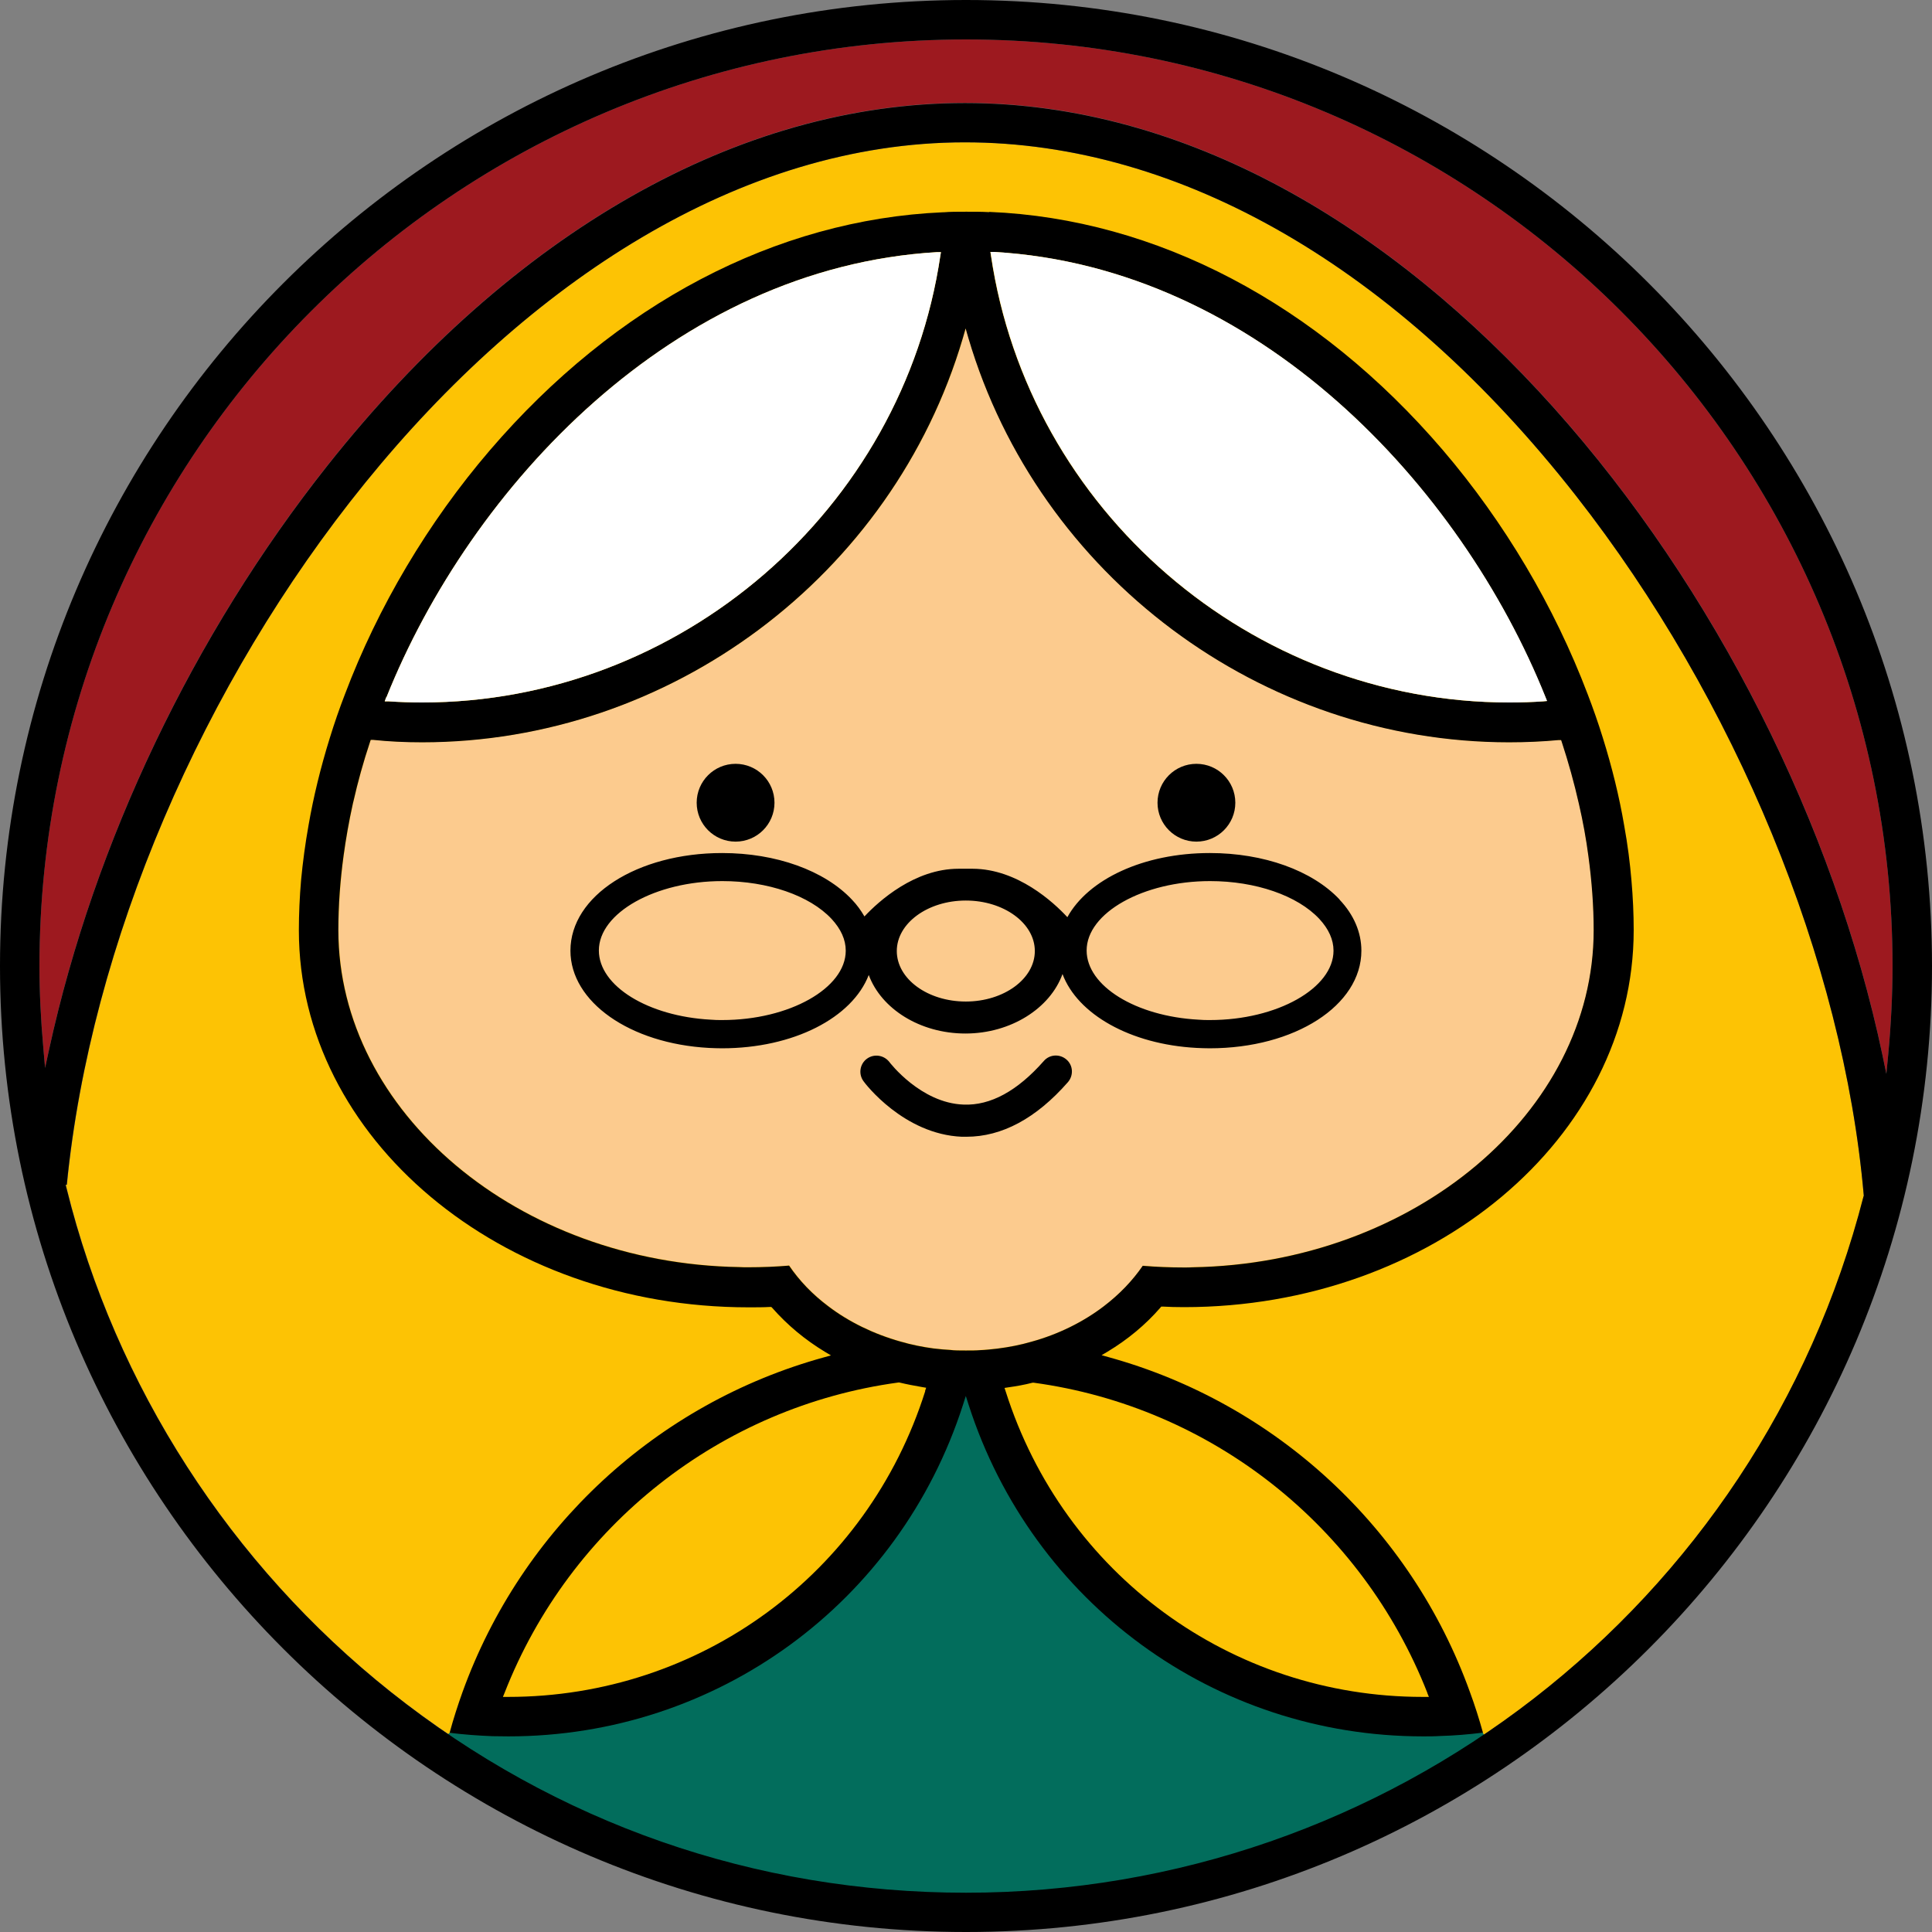
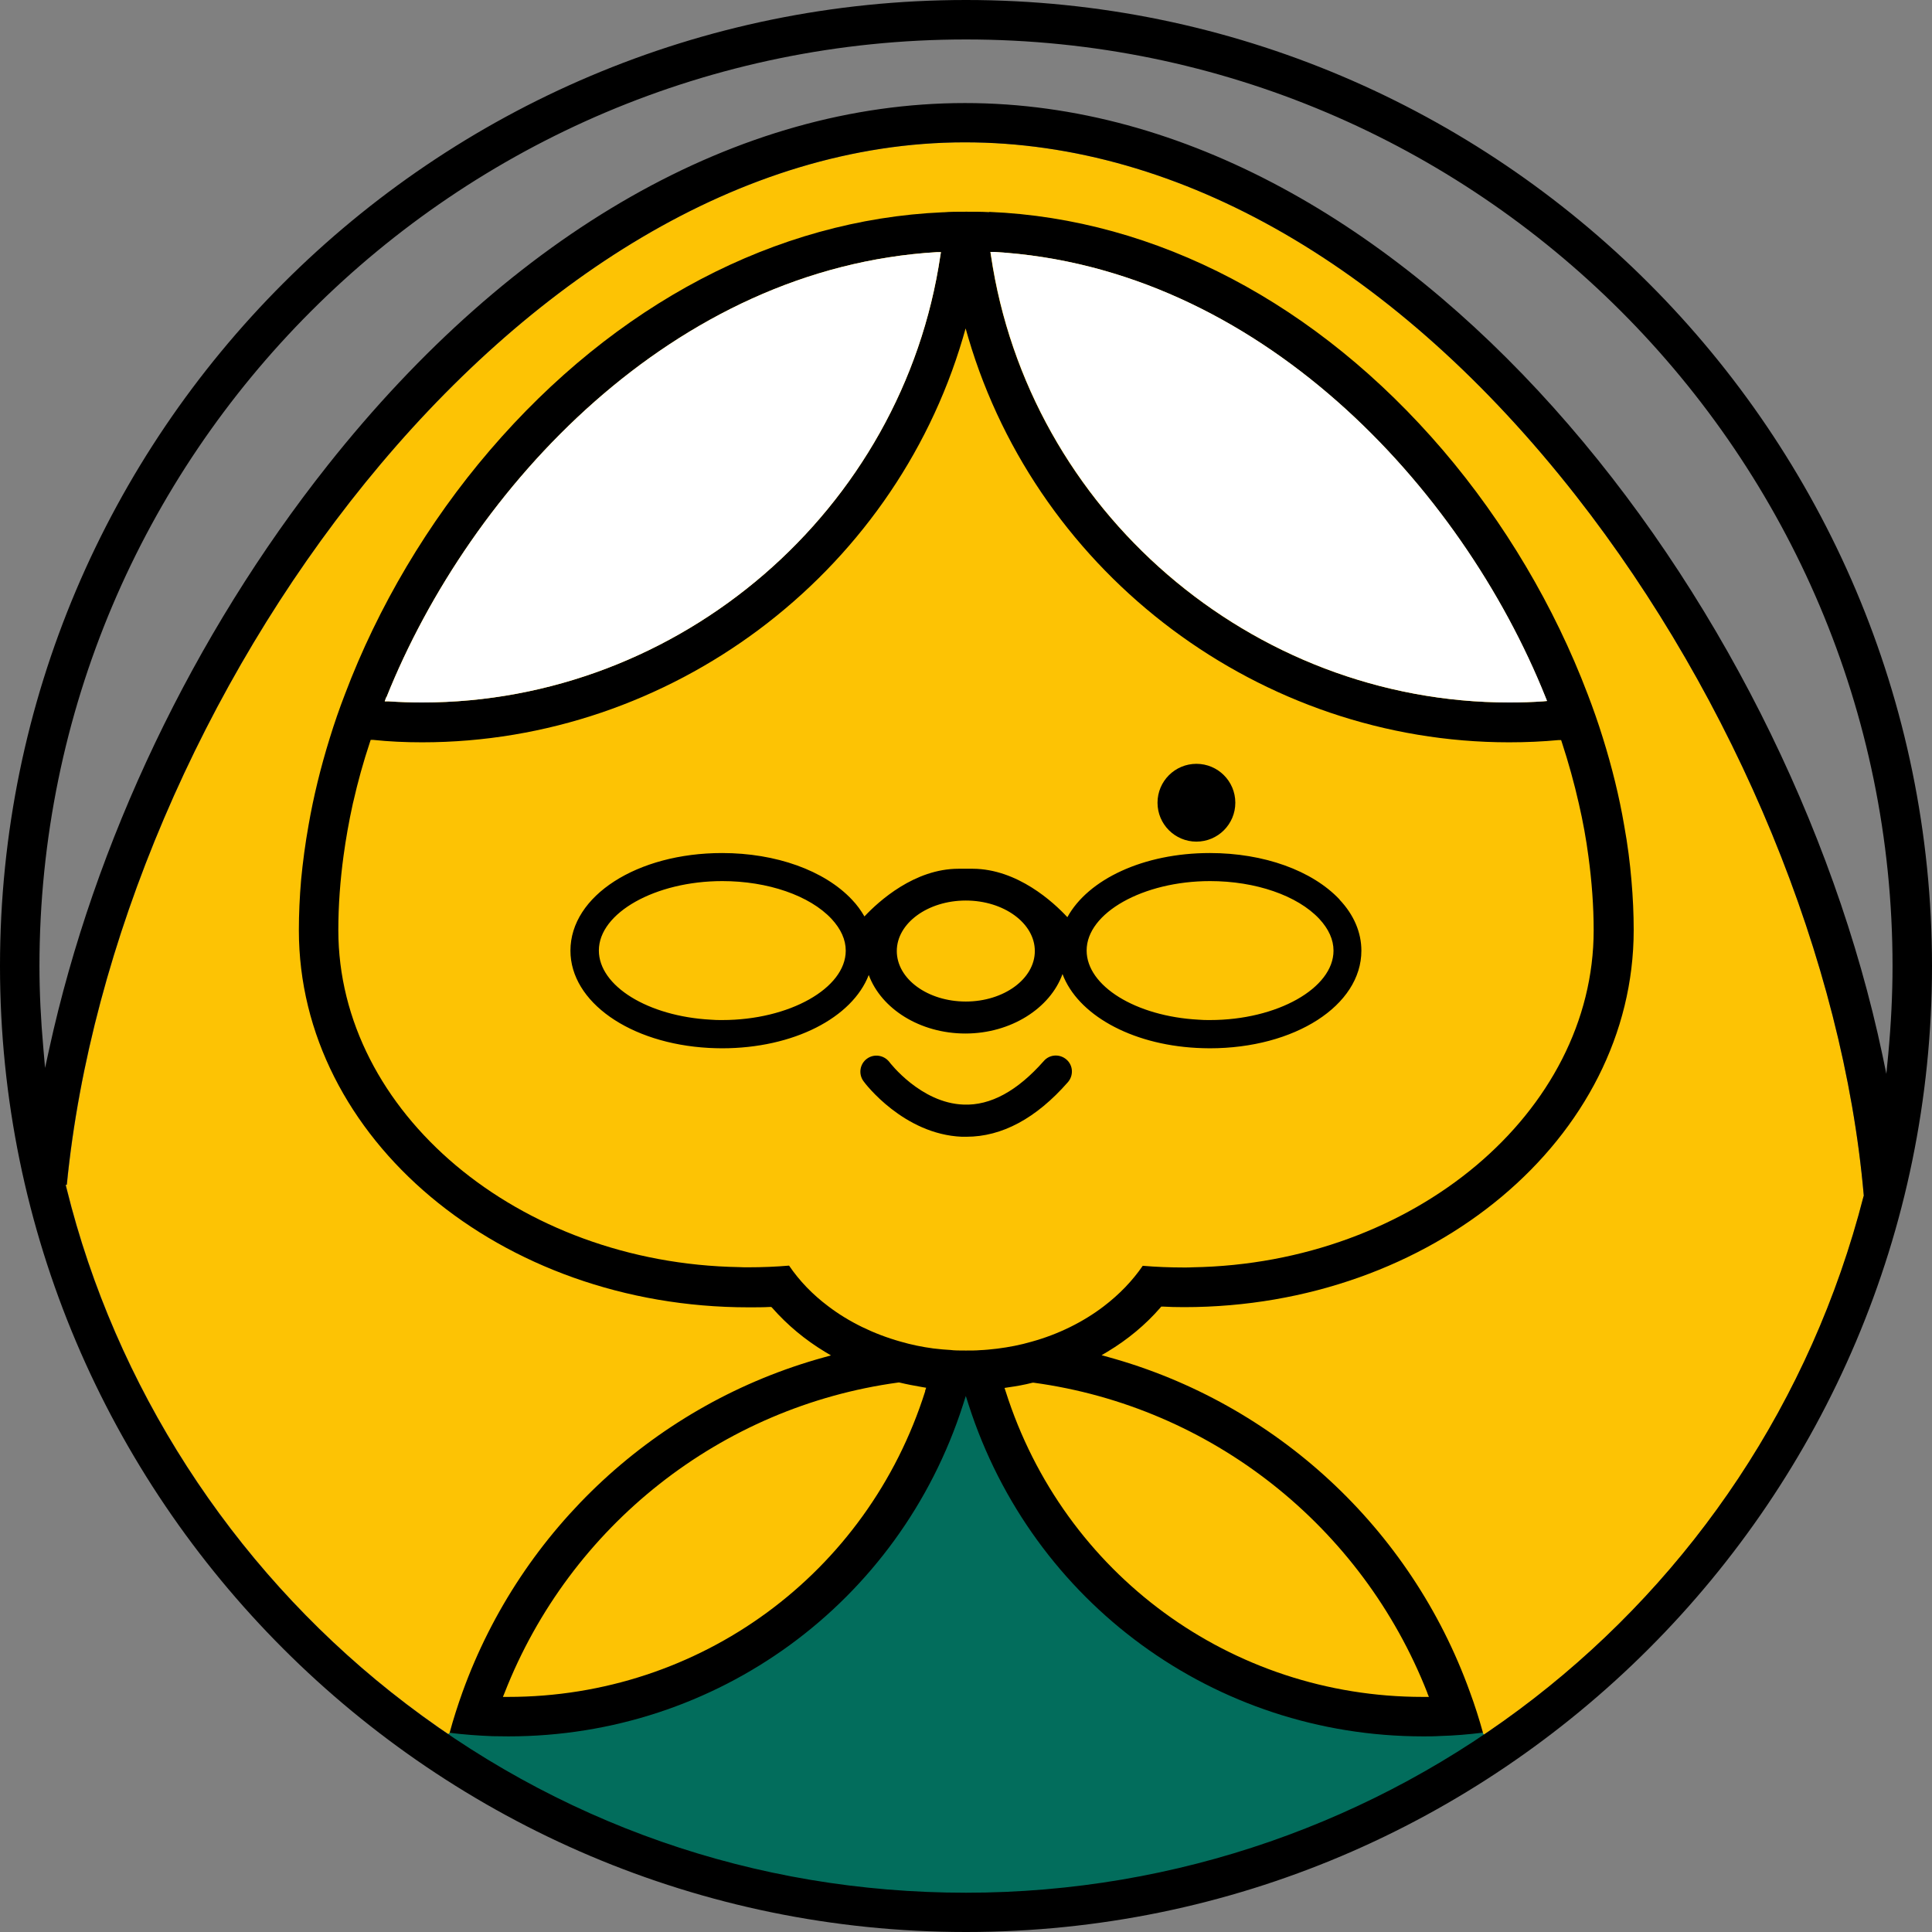
<svg xmlns="http://www.w3.org/2000/svg" id="Layer_2" data-name="Layer 2" viewBox="0 0 103.3 103.3">
  <rect x="0" y="0" width="103.3" height="103.3" fill="#808080" stroke="none" />
  <defs>
    <style>
      .cls-1 {
        fill: #fff;
      }

      .cls-2 {
        fill: #fccb8e;
      }

      .cls-3 {
        fill: #fdc304;
      }

      .cls-4 {
        fill: #9d191f;
      }

      .cls-5 {
        fill: #026d5c;
      }
    </style>
  </defs>
  <g id="Layer_1-2" data-name="Layer 1">
    <g>
      <path class="cls-3" d="m99.65,63.96c-5.62,21.93-25.36,37.24-47.99,37.24-11.28,0-21.91-3.71-30.75-10.73-8.57-6.81-14.73-16.37-17.34-26.92l-.05-.2h.06C6.11,37.54,27.6,7.61,51.59,7.61c11.52,0,23.12,6.71,32.66,18.88,8.55,10.91,14.31,24.9,15.4,37.41v.03s0,.03,0,.03Z" />
      <path class="cls-5" d="m24.03,92.65s21.12-.19,27.17-18.74h1.01s3.76,17.23,27.07,18.73l.72,1.26s-27.2,19.31-56.92-.42l.96-.83Z" />
-       <path class="cls-2" d="m83.48,39.56l.04.12c.35,1.07.66,2.18.91,3.29.22.95.39,1.89.51,2.81.18,1.33.28,2.66.28,3.95,0,9.73-9.62,17.82-21.44,18.02-.15.01-.31.01-.47.01-.75,0-1.49-.03-2.2-.09-.55.8-1.25,1.53-2.09,2.17-1.1.84-2.44,1.5-3.86,1.89-.58.17-1.2.29-1.83.37-.35.04-.64.07-.91.08-.23.02-.47.02-.77.02-.34,0-.6,0-.83-.03-.25-.01-.54-.04-.9-.08-.6-.08-1.19-.2-1.77-.37-1.42-.4-2.76-1.05-3.86-1.89-.84-.63-1.54-1.36-2.09-2.17-.7.06-1.44.09-2.19.09-.16,0-.33,0-.48-.01-11.81-.2-21.43-8.29-21.43-18.02,0-1.32.1-2.66.28-3.98.12-.88.28-1.8.5-2.8l.03-.12c.23-1.01.52-2.07.88-3.15l.04-.12h.13c.84.09,1.72.13,2.62.13,13.26,0,25.15-8.89,28.91-21.61l.15-.52.15.52c3.76,12.72,15.65,21.61,28.91,21.61.91,0,1.8-.04,2.65-.12h.13Z" />
      <path d="m51.66,60.78c-.08,0-.15,0-.23,0-3.11-.13-5.18-2.85-5.26-2.97-.28-.38-.2-.92.18-1.2.38-.28.91-.2,1.2.17.02.03,1.68,2.2,3.97,2.28,1.44.06,2.88-.73,4.29-2.33.31-.36.85-.39,1.21-.08.36.31.39.85.08,1.21-1.7,1.94-3.53,2.92-5.43,2.92Z" />
      <g>
-         <circle cx="39.33" cy="42.92" r="2.08" />
        <circle cx="63.97" cy="42.92" r="2.08" />
      </g>
      <path d="m71.63,48.1c-1.47-1.56-4.06-2.49-6.94-2.49-3.56,0-6.51,1.41-7.62,3.43-.74-.8-2.67-2.58-5.06-2.59-.05,0-.09,0-.14,0-.08,0-.15,0-.23,0s-.15,0-.23,0c-.05,0-.1,0-.16,0-2.35,0-4.26,1.73-5.03,2.55-.18-.31-.4-.62-.67-.9-1.47-1.56-4.06-2.49-6.94-2.49-4.55,0-8.11,2.29-8.11,5.22,0,2.74,3.18,4.97,7.4,5.2.23.01.47.02.7.02,3.84,0,6.97-1.64,7.85-3.92.67,1.81,2.74,3.13,5.17,3.13s4.53-1.35,5.19-3.18c.8,2.14,3.61,3.76,7.17,3.95.23.01.47.02.7.02,4.55,0,8.11-2.29,8.11-5.22,0-.97-.4-1.92-1.17-2.73Zm-33.01,6.44c-.21,0-.41,0-.62-.02-3.35-.18-5.98-1.8-5.98-3.7,0-2.01,3.02-3.71,6.6-3.71,2.43,0,4.67.77,5.84,2.02.5.54.76,1.11.76,1.7,0,2.01-3.02,3.71-6.6,3.71Zm13.02-.99c-2.04,0-3.69-1.21-3.69-2.7s1.66-2.7,3.69-2.7,3.69,1.21,3.69,2.7-1.66,2.7-3.69,2.7Zm13.06.99c-.21,0-.41,0-.62-.02-3.35-.18-5.98-1.8-5.98-3.7,0-2.01,3.02-3.71,6.6-3.71,2.43,0,4.67.77,5.84,2.02.5.54.76,1.11.76,1.7,0,2.01-3.02,3.71-6.6,3.71Z" />
      <path d="m52.89,11.34h0s-.06,0-.06,0c-.35-.02-.73-.02-1.17-.02-.48,0-.85,0-1.2.03h-.03s-.02,0-.02,0c-8.92.39-17.52,4.91-24.23,12.74-3.29,3.84-5.97,8.35-7.74,13.04-.29.75-.56,1.53-.81,2.34-.49,1.58-.87,3.14-1.13,4.64-.18,1-.31,1.99-.4,2.93-.08.93-.12,1.83-.12,2.7,0,11.12,10.78,20.16,24.04,20.16.43,0,.8,0,1.14-.02h.08s.05.05.05.05c.81.92,1.76,1.71,2.82,2.35l.32.19-.36.1c-8.95,2.46-16.18,9.15-19.34,17.9-.25.7-.49,1.44-.69,2.18.74.09,1.5.15,2.29.18.28,0,.57.01.86.01,11.13,0,20.89-7.12,24.3-17.73l.15-.47.15.47c3.41,10.6,13.17,17.73,24.3,17.73.3,0,.61,0,.91-.02.74-.02,1.49-.08,2.29-.18-.2-.72-.43-1.45-.7-2.18-3.15-8.74-10.37-15.43-19.33-17.9l-.36-.1.32-.19c1.08-.65,2.03-1.44,2.82-2.35l.05-.06h.08c.35.02.71.03,1.14.03,13.25,0,24.04-9.04,24.04-20.16,0-.85-.04-1.75-.12-2.66-.08-.94-.2-1.9-.39-2.94-.26-1.53-.65-3.11-1.14-4.68-.25-.81-.53-1.6-.81-2.33-1.78-4.69-4.45-9.2-7.74-13.05-6.71-7.84-15.32-12.37-24.25-12.74Zm-32.23,25.95c4.5-11.25,15.36-22.98,29.45-23.81h.2s-.03.18-.03.18c-2.01,13.62-13.92,23.9-27.71,23.9-.59,0-1.19-.02-1.78-.06h-.22s.08-.22.08-.22Zm28.81,37.09c-3.09,9.78-12.05,16.35-22.3,16.35h-.28l.09-.22c3.5-8.94,11.57-15.3,21.05-16.59h.03s.03,0,.03,0c.37.09.78.17,1.25.25l.18.03-.06.18Zm26.84,16.13l.09.22h-.33c-10.24,0-19.2-6.57-22.3-16.34l-.06-.18.19-.03c.44-.06.88-.14,1.31-.25h.03s.03,0,.03,0c9.48,1.29,17.54,7.65,21.05,16.59Zm7.16-50.94l.04.12c.35,1.07.66,2.18.91,3.29.22.95.39,1.89.51,2.81.18,1.33.28,2.66.28,3.95,0,9.73-9.62,17.82-21.44,18.02-.15.01-.31.01-.47.01-.75,0-1.49-.03-2.2-.09-.55.8-1.25,1.53-2.09,2.17-1.1.84-2.44,1.5-3.86,1.89-.58.17-1.2.29-1.83.37-.35.04-.64.07-.91.08-.23.02-.47.02-.77.02-.34,0-.6,0-.83-.03-.25-.01-.54-.04-.9-.08-.6-.08-1.19-.2-1.77-.37-1.42-.4-2.76-1.05-3.86-1.89-.84-.63-1.54-1.36-2.09-2.17-.7.06-1.44.09-2.19.09-.16,0-.33,0-.48-.01-11.81-.2-21.43-8.29-21.43-18.02,0-1.32.1-2.66.28-3.98.12-.88.28-1.8.5-2.8l.03-.12c.23-1.01.52-2.07.88-3.15l.04-.12h.13c.84.09,1.72.13,2.62.13,13.26,0,25.15-8.89,28.91-21.61l.15-.52.15.52c3.76,12.72,15.65,21.61,28.91,21.61.91,0,1.8-.04,2.65-.12h.13Zm-.75-2.09l-.22.02c-.57.04-1.17.06-1.81.06-13.79,0-25.7-10.27-27.71-23.9l-.03-.19h.2c14.11.82,24.97,12.55,29.48,23.81l.08.2Z" />
      <path class="cls-1" d="m20.66,37.29c4.5-11.25,15.36-22.98,29.45-23.81h.2s-.03.18-.03.18c-2.01,13.62-13.92,23.9-27.71,23.9-.59,0-1.19-.02-1.78-.06h-.22s.08-.22.08-.22Z" />
      <path class="cls-1" d="m82.73,37.48l-.22.02c-.57.04-1.17.06-1.81.06-13.79,0-25.7-10.27-27.71-23.9l-.03-.19h.2c14.11.82,24.97,12.55,29.48,23.81l.08.2Z" />
-       <path class="cls-4" d="m100.86,57.41l-.21-1.01c-5.17-24.48-25.4-50.9-49.06-50.9-12.07,0-24.17,6.88-34.07,19.37-7.18,9.06-12.47,20.14-14.89,31.21l-.22,1.01-.09-1.03c-.14-1.57-.21-3.01-.21-4.41C2.11,24.33,24.33,2.11,51.65,2.11s49.54,22.22,49.54,49.54c0,1.53-.08,3.12-.23,4.73l-.1,1.03Z" />
      <path d="m51.65,0C23.17,0,0,23.17,0,51.65s23.17,51.65,51.65,51.65,51.65-23.17,51.65-51.65S80.13,0,51.65,0Zm47.99,63.96c-5.62,21.93-25.36,37.24-47.99,37.24-11.28,0-21.91-3.71-30.75-10.73-8.57-6.81-14.73-16.37-17.34-26.92l-.05-.2h.06C6.11,37.54,27.6,7.61,51.59,7.61c11.52,0,23.12,6.71,32.66,18.88,8.55,10.91,14.31,24.9,15.4,37.41v.03s0,.03,0,.03Zm1.22-6.54l-.21-1.01c-5.17-24.48-25.4-50.9-49.06-50.9-12.07,0-24.17,6.88-34.07,19.37-7.18,9.06-12.47,20.14-14.89,31.21l-.22,1.01-.09-1.03c-.14-1.57-.21-3.01-.21-4.41C2.11,24.33,24.33,2.11,51.65,2.11s49.54,22.22,49.54,49.54c0,1.53-.08,3.12-.23,4.73l-.1,1.03Z" />
    </g>
  </g>
</svg>